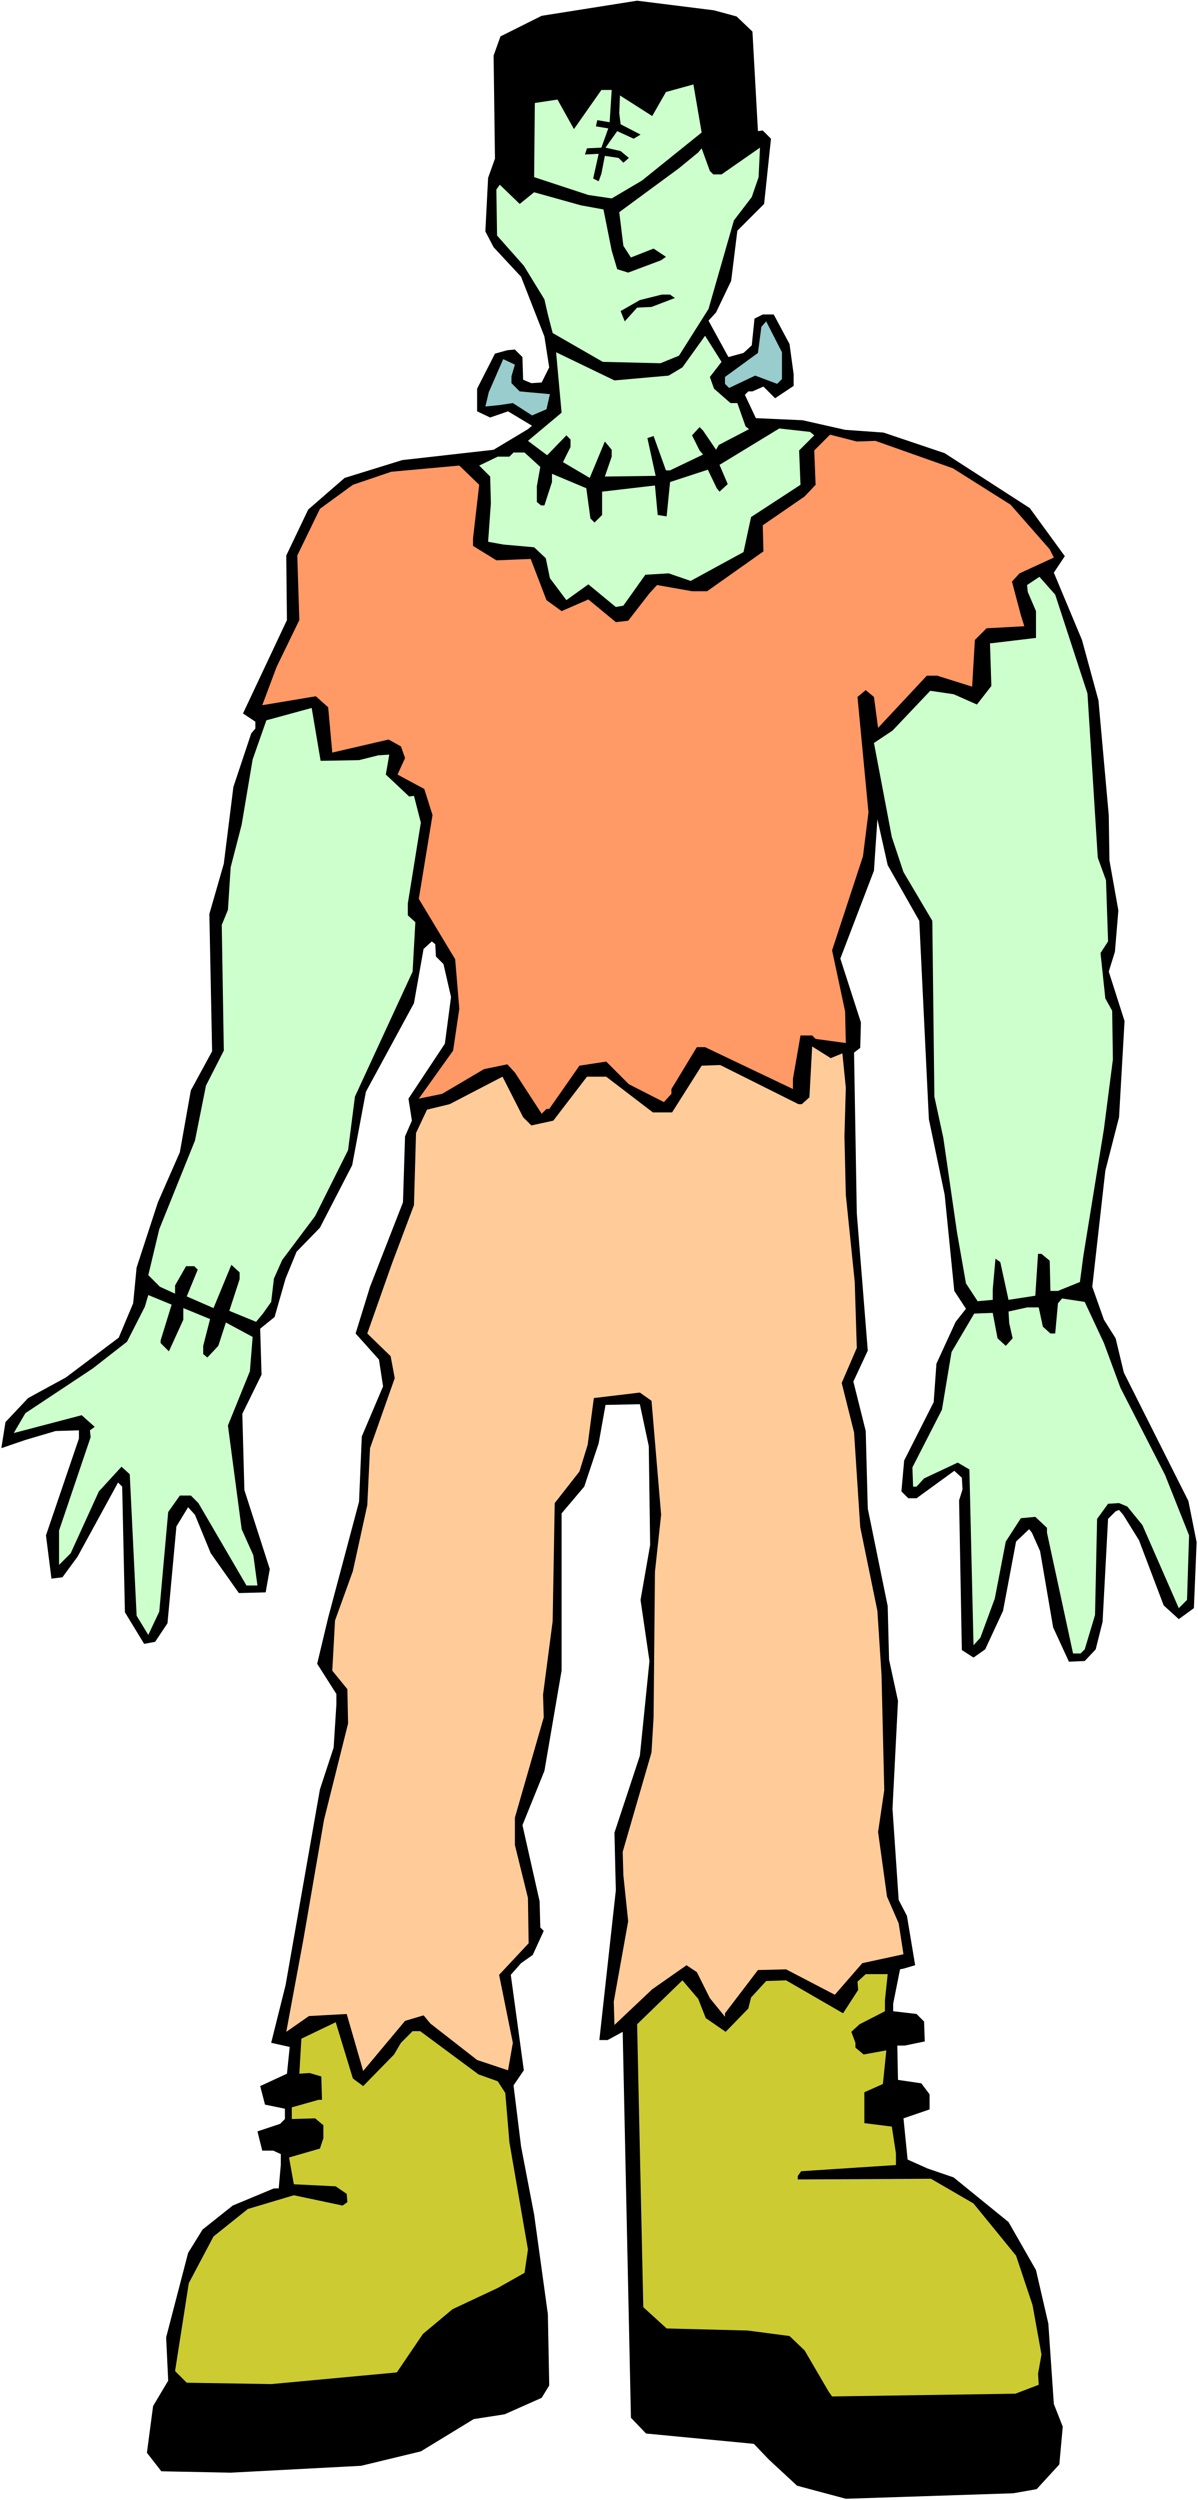
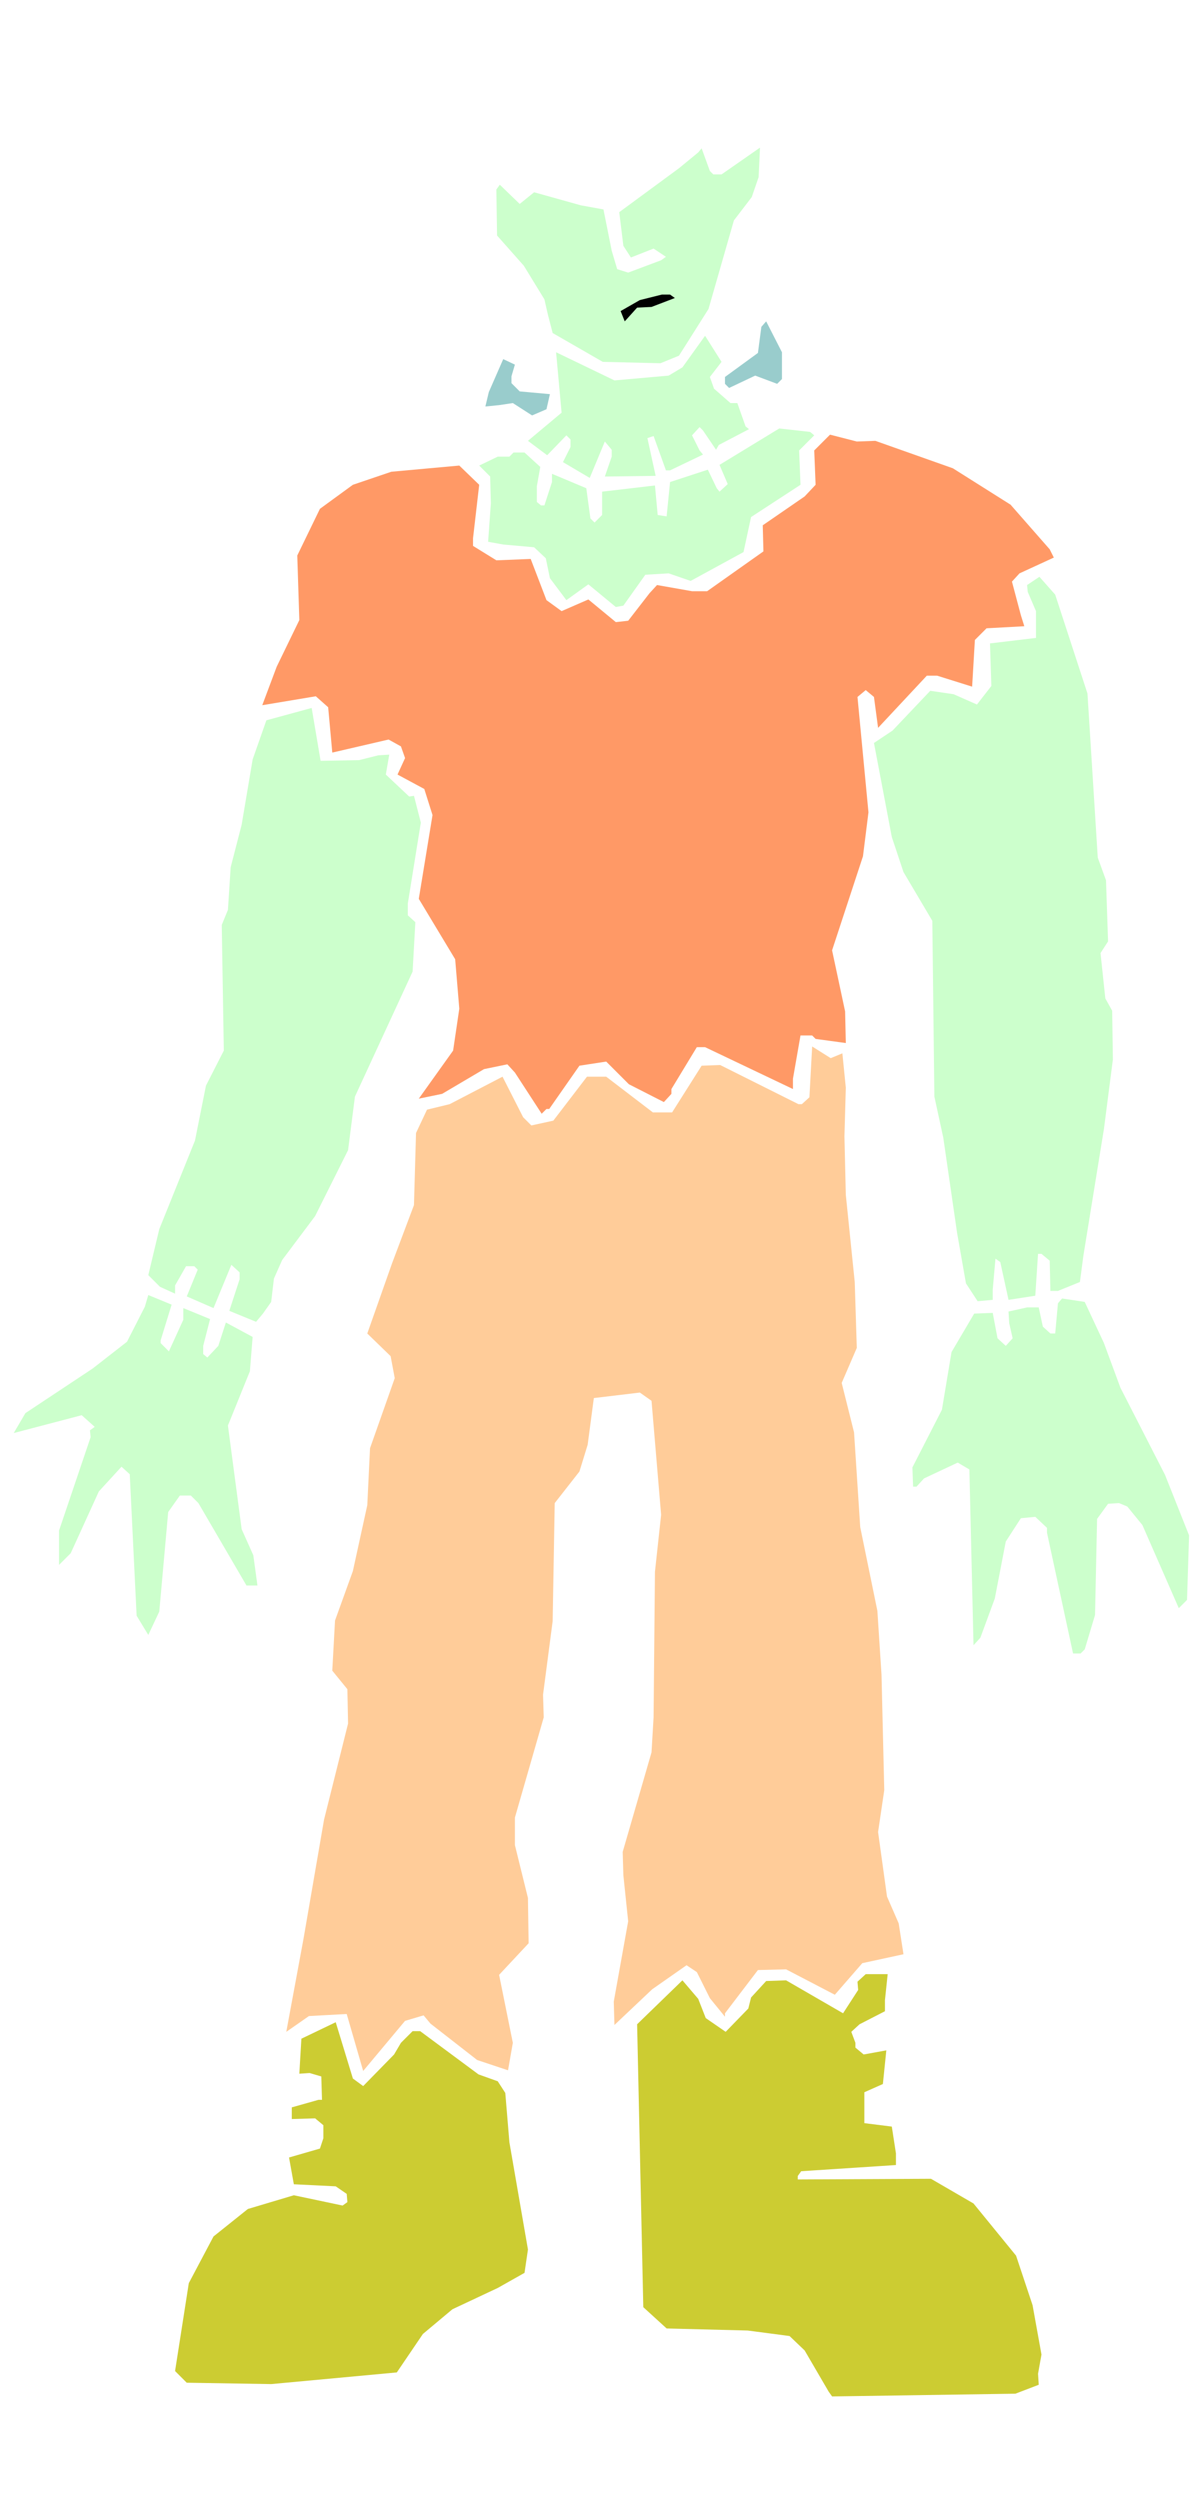
<svg xmlns="http://www.w3.org/2000/svg" xmlns:ns1="http://sodipodi.sourceforge.net/DTD/sodipodi-0.dtd" xmlns:ns2="http://www.inkscape.org/namespaces/inkscape" version="1.0" width="74.607mm" height="155.668mm" id="svg17" ns1:docname="Frankenstein 13.wmf">
  <rect width="100%" height="100%" fill="#808080" stroke="none" />
  <ns1:namedview id="namedview17" pagecolor="#ffffff" bordercolor="#000000" borderopacity="0.25" ns2:showpageshadow="2" ns2:pageopacity="0.0" ns2:pagecheckerboard="0" ns2:deskcolor="#d1d1d1" ns2:document-units="mm" />
  <defs id="defs1">
    <pattern id="WMFhbasepattern" patternUnits="userSpaceOnUse" width="6" height="6" x="0" y="0" />
  </defs>
  <path style="fill:#ffffff;fill-opacity:1;fill-rule:evenodd;stroke:none" d="M 0,588.353 H 281.98 V 0 H 0 Z" id="path1" />
-   <path style="fill:#000000;fill-opacity:1;fill-rule:evenodd;stroke:none" d="m 173.39,3.878 3.717,3.555 1.293,23.431 1.131,-0.162 1.939,1.939 -1.616,15.351 -6.302,6.302 -1.454,11.796 -3.555,7.433 -1.778,1.939 4.686,8.564 3.555,-0.97 1.939,-1.778 0.646,-6.302 1.939,-0.97 h 2.585 l 3.717,6.948 0.97,7.11 v 2.747 l -4.363,2.909 -2.747,-2.747 -2.586,1.131 h -0.97 l -0.808,0.808 2.585,5.494 10.988,0.485 10.019,2.262 9.049,0.646 14.382,4.848 20.038,12.927 8.241,11.311 -2.585,3.878 6.625,15.836 3.878,14.22 2.424,26.986 0.162,10.665 2.101,11.796 -0.808,9.695 -1.454,4.686 3.717,11.635 -1.293,22.623 -3.232,12.604 -3.07,27.309 2.747,7.756 2.747,4.363 1.939,8.08 15.19,30.218 1.939,9.695 -0.646,15.513 -3.555,2.585 -3.555,-3.232 -5.817,-15.351 -3.717,-5.979 -0.97,-1.131 -0.808,0.323 -1.778,1.778 -1.293,24.239 -1.616,6.464 -2.585,2.747 -3.717,0.162 -3.717,-8.08 -3.07,-17.937 -1.939,-4.363 -0.646,-0.808 -3.07,2.909 -3.07,16.321 -4.201,9.049 -2.747,1.939 -2.747,-1.778 -0.646,-35.227 0.808,-2.585 -0.162,-2.747 -1.778,-1.616 -8.888,6.464 h -1.939 l -1.616,-1.616 0.646,-7.272 6.949,-13.735 0.646,-9.049 4.525,-9.857 2.424,-3.07 -2.747,-4.201 -2.262,-22.623 -3.717,-17.775 -2.262,-46.7 -7.433,-13.089 -2.424,-10.827 -0.808,12.119 -7.918,20.684 4.848,15.028 -0.162,5.979 -1.454,1.131 0.646,37.812 2.585,32.318 -3.393,7.272 2.909,11.635 0.485,18.26 4.686,22.946 0.323,12.604 2.101,9.695 -1.293,25.37 1.454,21.492 1.939,3.717 1.939,11.635 -2.747,0.808 -0.808,0.162 -1.616,8.08 v 1.778 l 5.494,0.646 1.778,1.778 0.162,4.686 -4.686,0.97 h -1.778 l 0.162,8.08 5.494,0.808 1.939,2.585 v 3.555 l -6.141,2.101 0.97,9.695 4.686,2.101 6.141,2.101 12.927,10.503 6.464,11.311 2.909,12.604 1.293,18.906 2.101,5.333 -0.808,8.888 -5.333,5.817 -5.494,0.97 -39.429,1.293 -11.473,-3.07 -6.625,-6.14 -3.555,-3.717 -25.37,-2.424 -3.555,-3.717 -1.939,-90.814 -3.555,1.939 h -1.939 l 3.878,-35.227 -0.323,-13.574 5.979,-18.098 2.262,-22.3 -2.101,-14.382 2.262,-12.927 -0.323,-23.269 -2.101,-9.857 -8.08,0.162 -1.616,9.049 -3.393,10.18 -5.333,6.302 v 37.004 l -4.04,23.592 -5.171,12.766 4.04,17.937 0.162,6.14 0.808,0.808 -2.585,5.656 -2.747,1.939 -2.424,2.747 3.07,22.461 -2.424,3.555 1.778,14.382 3.07,15.998 3.232,23.431 0.323,16.805 -1.778,2.909 -8.726,3.878 -7.272,1.131 -12.443,7.595 -14.059,3.393 -30.703,1.616 -16.321,-0.323 -3.393,-4.363 1.454,-10.988 3.555,-5.979 -0.485,-10.18 5.171,-19.876 3.393,-5.494 7.11,-5.656 9.696,-4.04 h 1.131 l 0.485,-5.494 v -2.585 l -1.778,-0.808 h -2.585 l -1.131,-4.525 5.333,-1.778 1.131,-1.131 v -2.424 l -4.686,-0.97 -1.131,-4.363 6.302,-2.909 0.646,-6.302 -4.363,-0.97 3.393,-13.574 8.08,-46.053 3.232,-9.857 0.646,-10.18 v -2.424 l -4.525,-7.11 2.585,-10.827 7.272,-27.309 0.646,-15.351 5.009,-11.796 -0.97,-6.302 -5.494,-6.14 3.393,-10.988 7.756,-19.876 0.485,-15.513 1.616,-3.717 -0.808,-5.171 8.564,-12.927 1.454,-10.988 -1.778,-7.756 -1.778,-1.778 -0.162,-2.909 -0.808,-0.646 -1.939,1.778 -2.262,12.766 -11.312,20.845 -3.232,17.29 -7.595,14.705 -5.494,5.656 -2.585,6.302 -2.585,9.049 -3.393,2.747 0.323,10.827 -4.525,9.211 0.485,17.937 5.979,18.583 -0.97,5.494 -6.302,0.162 -6.625,-9.372 -3.717,-9.049 -1.616,-1.778 -2.747,4.525 -2.101,22.784 -2.909,4.363 -2.585,0.485 -4.525,-7.433 -0.646,-29.571 -0.97,-0.97 -9.534,17.452 -3.555,4.848 -2.585,0.323 -1.293,-10.18 7.756,-22.784 v -1.939 l -5.494,0.162 -7.11,2.101 -5.656,1.939 0.97,-6.14 5.333,-5.656 8.888,-4.848 12.443,-9.372 3.393,-8.08 0.808,-8.403 5.009,-15.351 5.171,-11.796 2.585,-14.543 5.009,-9.211 -0.646,-32.318 3.393,-11.796 2.262,-18.098 4.201,-12.604 0.97,-1.131 v -1.616 l -2.909,-1.939 10.342,-21.976 -0.162,-15.19 5.171,-10.827 8.564,-7.433 13.574,-4.201 21.492,-2.424 8.08,-4.848 0.97,-0.808 -5.656,-3.393 -4.201,1.454 -3.07,-1.454 v -5.333 l 4.201,-8.241 2.909,-0.808 1.778,-0.162 1.778,1.778 0.162,5.333 1.939,0.808 2.424,-0.162 1.778,-3.555 -1.131,-7.272 -5.494,-14.058 -6.464,-6.948 -1.939,-3.717 0.646,-12.604 1.616,-4.525 -0.323,-24.239 1.616,-4.525 9.696,-4.848 22.461,-3.555 18.098,2.262 z" id="path2" />
-   <path style="fill:#ccffcc;fill-opacity:1;fill-rule:evenodd;stroke:none" d="m 143.495,28.763 -2.909,-0.485 -0.323,1.454 2.909,0.485 -1.616,4.525 -3.393,0.162 -0.485,1.454 3.232,-0.162 -1.293,5.817 1.293,0.646 0.646,-1.778 0.808,-4.201 3.232,0.485 1.131,1.131 1.293,-1.131 -1.939,-1.616 -3.555,-0.808 2.747,-3.878 3.878,1.778 1.616,-0.97 -4.686,-2.424 -0.323,-2.585 0.162,-4.201 7.595,4.848 3.232,-5.656 6.464,-1.778 1.939,11.311 -14.059,11.311 -7.11,4.201 -5.494,-0.808 -12.766,-4.201 0.162,-17.452 5.333,-0.808 3.878,6.948 6.464,-9.211 h 2.424 z" id="path3" />
  <path style="fill:#ccffcc;fill-opacity:1;fill-rule:evenodd;stroke:none" d="m 176.945,46.377 -4.201,5.494 -5.979,20.845 -6.949,10.988 -4.363,1.778 -13.574,-0.323 -11.796,-6.787 -1.131,-4.363 -0.808,-3.555 -4.848,-7.918 -6.302,-7.11 -0.162,-10.827 0.808,-1.131 4.686,4.525 3.393,-2.747 10.988,3.07 5.333,0.97 1.939,9.695 1.293,4.363 2.585,0.808 7.756,-2.909 1.131,-0.808 -2.909,-1.939 -5.333,2.101 -1.778,-2.747 -0.97,-7.918 14.059,-10.342 4.525,-3.717 0.808,-0.97 1.939,5.333 0.808,0.808 h 1.939 l 9.049,-6.302 -0.323,6.948 z" id="path4" />
  <path style="fill:#000000;fill-opacity:1;fill-rule:evenodd;stroke:none" d="m 158.846,70.131 -5.494,2.101 -3.393,0.162 -2.909,3.232 -0.97,-2.424 4.525,-2.585 5.171,-1.293 h 1.939 z" id="path5" />
  <path style="fill:#99cccc;fill-opacity:1;fill-rule:evenodd;stroke:none" d="m 182.924,90.329 -5.171,-1.939 -6.141,2.909 -0.97,-0.97 v -1.616 l 7.756,-5.656 0.808,-6.14 1.131,-1.293 3.717,7.272 v 6.302 z" id="path6" />
  <path style="fill:#ccffcc;fill-opacity:1;fill-rule:evenodd;stroke:none" d="m 167.087,88.714 0.97,2.747 3.878,3.393 h 1.616 l 1.939,5.494 0.808,0.646 -7.11,3.717 -0.646,1.131 -3.07,-4.525 -0.808,-0.808 -1.778,1.939 1.778,3.555 0.808,0.97 -7.756,3.717 h -0.97 l -2.909,-8.08 -1.454,0.485 1.939,8.888 -11.958,0.162 1.616,-4.686 v -1.616 l -1.616,-1.939 -3.555,8.564 -6.302,-3.717 1.778,-3.555 v -1.778 l -0.97,-0.97 -4.525,4.686 -4.525,-3.393 7.918,-6.625 -1.293,-14.22 13.735,6.625 12.766,-1.131 3.232,-1.939 5.333,-7.433 3.878,6.14 z" id="path7" />
  <path style="fill:#99cccc;fill-opacity:1;fill-rule:evenodd;stroke:none" d="m 120.387,88.552 v 1.616 l 1.939,1.939 7.11,0.646 -0.808,3.555 -3.393,1.454 -4.525,-2.909 -3.232,0.485 -3.232,0.323 0.808,-3.393 3.393,-7.756 2.747,1.293 z" id="path8" />
  <path style="fill:#ccffcc;fill-opacity:1;fill-rule:evenodd;stroke:none" d="m 190.68,101.641 0.97,0.808 -3.555,3.555 0.323,8.08 -11.635,7.595 -1.778,8.241 -12.443,6.787 -5.171,-1.778 -5.494,0.323 -5.171,7.272 -1.778,0.323 -6.464,-5.333 -5.171,3.717 -3.878,-5.171 -0.97,-4.686 -2.747,-2.585 -7.272,-0.646 -3.555,-0.646 0.646,-9.049 -0.162,-6.302 -2.585,-2.585 4.363,-2.101 h 2.747 l 0.97,-0.97 h 2.585 l 3.717,3.393 -0.808,4.525 v 3.717 l 0.97,0.808 h 0.808 l 1.778,-5.494 v -1.939 l 8.08,3.393 0.97,7.11 0.97,0.97 1.778,-1.778 v -5.494 l 12.443,-1.454 0.646,6.948 2.101,0.323 0.808,-8.08 8.888,-2.909 2.101,4.363 0.646,0.808 1.939,-1.778 -1.939,-4.525 14.059,-8.564 z" id="path9" />
  <path style="fill:#ff9966;fill-opacity:1;fill-rule:evenodd;stroke:none" d="m 206.031,103.742 18.26,6.464 13.574,8.564 9.211,10.503 0.97,1.939 -8.08,3.717 -1.778,1.939 2.101,7.918 0.808,2.585 -8.888,0.485 -2.747,2.747 -0.646,10.988 -8.241,-2.585 h -2.424 l -11.473,12.281 -0.97,-7.272 -1.939,-1.616 -1.939,1.616 2.585,27.147 -1.293,10.342 -7.272,22.138 3.07,14.382 0.162,7.433 -7.11,-0.97 -0.808,-0.808 h -2.747 l -1.778,10.18 v 2.424 l -20.684,-9.857 h -1.939 l -5.979,9.857 v 1.131 l -1.778,1.939 -8.241,-4.201 -5.333,-5.333 -6.302,0.97 -7.11,10.18 h -0.646 l -1.131,1.131 -6.302,-9.695 -1.778,-1.939 -5.494,1.131 -9.857,5.817 -5.494,1.131 8.08,-11.311 1.454,-9.857 -0.97,-11.635 -8.564,-14.22 3.232,-19.714 -1.939,-6.14 -6.302,-3.393 1.778,-3.878 -0.97,-2.747 -2.909,-1.616 -13.251,3.07 -0.97,-10.665 -2.909,-2.585 -12.604,2.101 3.393,-9.049 5.333,-10.988 -0.485,-15.19 5.333,-10.988 7.756,-5.656 9.049,-3.07 15.998,-1.454 4.686,4.525 -1.454,12.604 v 1.778 l 5.494,3.393 8.08,-0.323 3.717,9.695 3.555,2.585 6.302,-2.747 6.464,5.332 2.909,-0.323 5.009,-6.464 1.778,-1.939 8.241,1.454 h 3.555 l 13.251,-9.372 -0.162,-6.14 9.857,-6.787 2.585,-2.747 -0.323,-8.08 3.717,-3.717 6.302,1.616 z" id="path10" />
  <path style="fill:#ccffcc;fill-opacity:1;fill-rule:evenodd;stroke:none" d="m 255.964,163.207 2.424,38.62 1.939,5.332 0.485,14.382 -1.778,2.747 1.131,10.665 1.616,2.909 0.162,11.473 -2.101,16.321 -4.848,29.894 -0.808,6.14 -5.171,2.101 h -1.778 l -0.162,-7.11 -1.939,-1.616 h -0.808 l -0.646,9.857 -6.302,0.97 -1.939,-8.888 -1.131,-0.808 -0.646,7.272 v 2.424 l -3.555,0.323 -2.747,-4.201 -2.101,-11.958 -3.232,-22.3 -2.101,-9.695 -0.485,-41.367 -6.787,-11.473 -2.747,-8.241 -4.201,-22.138 4.363,-2.909 8.888,-9.372 5.494,0.808 5.494,2.424 3.393,-4.363 -0.323,-10.019 10.827,-1.293 v -6.302 l -1.939,-4.525 -0.162,-1.616 2.909,-1.939 3.717,4.201 z" id="path11" />
  <path style="fill:#ccffcc;fill-opacity:1;fill-rule:evenodd;stroke:none" d="m 84.513,178.881 4.525,-1.131 2.585,-0.162 -0.808,4.686 5.494,5.171 1.131,-0.162 1.616,6.302 -3.07,19.068 v 2.747 l 1.778,1.616 -0.646,11.635 -13.574,29.41 -1.616,12.604 -7.756,15.513 -7.756,10.342 -1.939,4.363 -0.646,5.494 -1.939,2.747 -1.616,1.939 -6.302,-2.585 2.424,-7.433 v -1.616 l -1.939,-1.778 -4.201,10.18 -6.302,-2.747 2.585,-6.302 -0.808,-0.808 h -1.939 l -2.585,4.525 v 1.939 l -3.555,-1.616 -2.747,-2.747 2.585,-10.827 8.403,-20.845 2.585,-12.927 4.201,-8.241 -0.485,-29.571 1.454,-3.555 0.646,-10.019 2.585,-10.019 2.585,-15.351 3.232,-9.211 10.665,-2.909 2.101,12.443 z" id="path12" />
  <path style="fill:#ffcc99;fill-opacity:1;fill-rule:evenodd;stroke:none" d="m 198.275,247.881 0.808,8.08 -0.323,11.473 0.323,13.735 2.101,20.522 0.485,15.513 -3.555,8.241 2.909,11.635 1.454,22.3 4.04,19.714 0.97,15.028 0.646,27.147 -1.454,9.857 2.101,15.19 2.747,6.302 1.131,7.272 -9.696,2.101 -6.464,7.433 -11.473,-5.979 -6.625,0.162 -7.756,10.18 v 0.808 l -3.555,-4.363 -3.07,-6.14 -2.424,-1.616 -8.08,5.656 -8.888,8.403 -0.162,-5.494 3.393,-18.906 -1.131,-10.827 -0.162,-5.494 6.787,-23.431 0.485,-8.241 0.323,-34.257 1.454,-13.412 -2.262,-26.824 -2.747,-1.939 -10.827,1.293 -1.454,10.988 -1.939,6.302 -5.817,7.433 -0.485,27.794 -2.262,17.29 0.162,5.333 -6.787,23.592 v 6.464 l 3.07,12.443 0.162,10.665 -6.949,7.433 3.232,15.998 -1.131,6.464 -7.272,-2.424 -10.988,-8.564 -1.616,-1.939 -4.363,1.293 -9.857,11.796 -3.878,-13.412 -8.888,0.485 -5.333,3.717 4.04,-21.815 4.848,-28.117 5.656,-22.623 -0.162,-8.08 -3.555,-4.363 0.646,-11.796 4.201,-11.635 3.393,-15.513 0.646,-13.412 5.817,-16.482 -0.97,-5.171 -5.494,-5.333 5.817,-16.482 5.171,-13.735 0.485,-16.967 2.585,-5.494 5.333,-1.293 12.443,-6.464 4.848,9.534 1.939,1.939 5.171,-1.131 7.918,-10.342 h 4.525 l 10.988,8.403 h 4.525 l 6.949,-10.988 4.363,-0.162 18.422,9.211 h 0.808 l 1.778,-1.616 0.646,-11.958 4.363,2.747 z" id="path13" />
  <path style="fill:#ccffcc;fill-opacity:1;fill-rule:evenodd;stroke:none" d="m 37.813,315.426 v 0.646 l 1.939,1.939 3.393,-7.433 v -2.747 l 6.302,2.585 -1.616,6.302 v 1.939 l 0.97,0.808 2.585,-2.747 1.778,-5.494 6.302,3.393 -0.646,8.08 -5.171,12.766 3.232,24.4 2.747,6.14 0.97,7.11 H 58.012 L 46.7,353.723 44.923,351.945 h -2.585 l -2.747,3.878 -2.101,23.431 -2.585,5.494 -2.747,-4.525 -1.616,-33.288 -1.939,-1.778 -5.333,5.817 -6.625,14.543 -2.747,2.747 v -8.08 l 7.433,-21.976 -0.162,-1.616 1.131,-0.808 -3.07,-2.747 -15.998,4.201 2.747,-4.686 15.836,-10.503 8.08,-6.302 4.201,-8.241 0.808,-2.747 5.494,2.262 z" id="path14" />
  <path style="fill:#ccffcc;fill-opacity:1;fill-rule:evenodd;stroke:none" d="m 259.842,316.072 3.878,10.503 10.504,20.522 5.656,14.22 -0.485,15.19 -1.939,1.939 -8.564,-19.553 -3.555,-4.363 -1.939,-0.808 -2.585,0.162 -2.585,3.555 -0.485,22.623 -2.424,8.08 -0.97,0.97 h -1.778 l -6.141,-28.44 v -1.131 l -2.747,-2.585 -3.393,0.323 -3.555,5.494 -2.585,13.412 -3.393,9.211 -1.616,1.778 -0.97,-41.367 -2.747,-1.616 -7.918,3.717 -1.778,1.939 H 214.919 l -0.162,-4.525 6.949,-13.574 2.262,-13.574 5.333,-9.049 4.363,-0.162 1.131,5.979 1.939,1.778 1.616,-1.778 -0.808,-3.555 -0.162,-2.747 4.363,-0.97 h 2.747 l 0.97,4.525 1.778,1.616 h 1.131 l 0.646,-7.11 0.97,-1.131 5.333,0.808 z" id="path15" />
  <path style="fill:#cccc32;fill-opacity:1;fill-rule:evenodd;stroke:none" d="m 166.118,474.916 4.686,3.232 5.333,-5.494 0.646,-2.585 3.555,-3.878 4.686,-0.162 13.412,7.756 3.555,-5.494 -0.162,-1.939 1.939,-1.778 h 5.171 l -0.646,6.14 v 2.585 l -5.979,3.07 -1.939,1.778 0.97,2.585 v 1.131 l 1.939,1.616 5.333,-0.97 -0.808,7.918 -4.363,1.939 v 7.272 l 6.464,0.808 0.97,6.302 v 2.747 l -22.3,1.454 -0.808,1.131 v 0.808 l 31.349,-0.162 10.019,5.817 10.019,12.281 3.878,11.635 2.101,11.635 -0.808,4.525 0.162,2.585 -5.494,2.101 -43.145,0.646 -0.808,-1.131 -5.656,-9.695 -3.555,-3.393 -9.857,-1.293 -19.068,-0.485 -5.494,-5.009 -1.454,-66.576 10.665,-10.342 3.717,4.363 z" id="path16" />
  <path style="fill:#cccc32;fill-opacity:1;fill-rule:evenodd;stroke:none" d="m 85.483,490.914 7.272,-7.433 1.616,-2.747 2.747,-2.747 h 1.778 l 13.735,10.18 4.525,1.616 1.778,2.747 0.97,11.635 4.363,25.208 -0.808,5.494 -6.302,3.555 -10.665,5.009 -6.949,5.817 -6.141,9.049 -29.572,2.747 -19.876,-0.323 -2.747,-2.747 3.232,-20.684 5.817,-10.988 8.08,-6.464 10.827,-3.232 11.473,2.424 1.131,-0.808 -0.162,-1.939 -2.585,-1.778 -9.857,-0.485 -1.131,-6.302 7.272,-2.101 0.808,-2.424 v -3.07 l -1.939,-1.616 -5.494,0.162 v -2.747 l 6.302,-1.778 h 0.808 l -0.162,-5.494 -2.747,-0.808 -2.424,0.162 0.485,-8.241 8.08,-3.878 4.04,13.25 z" id="path17" />
</svg>